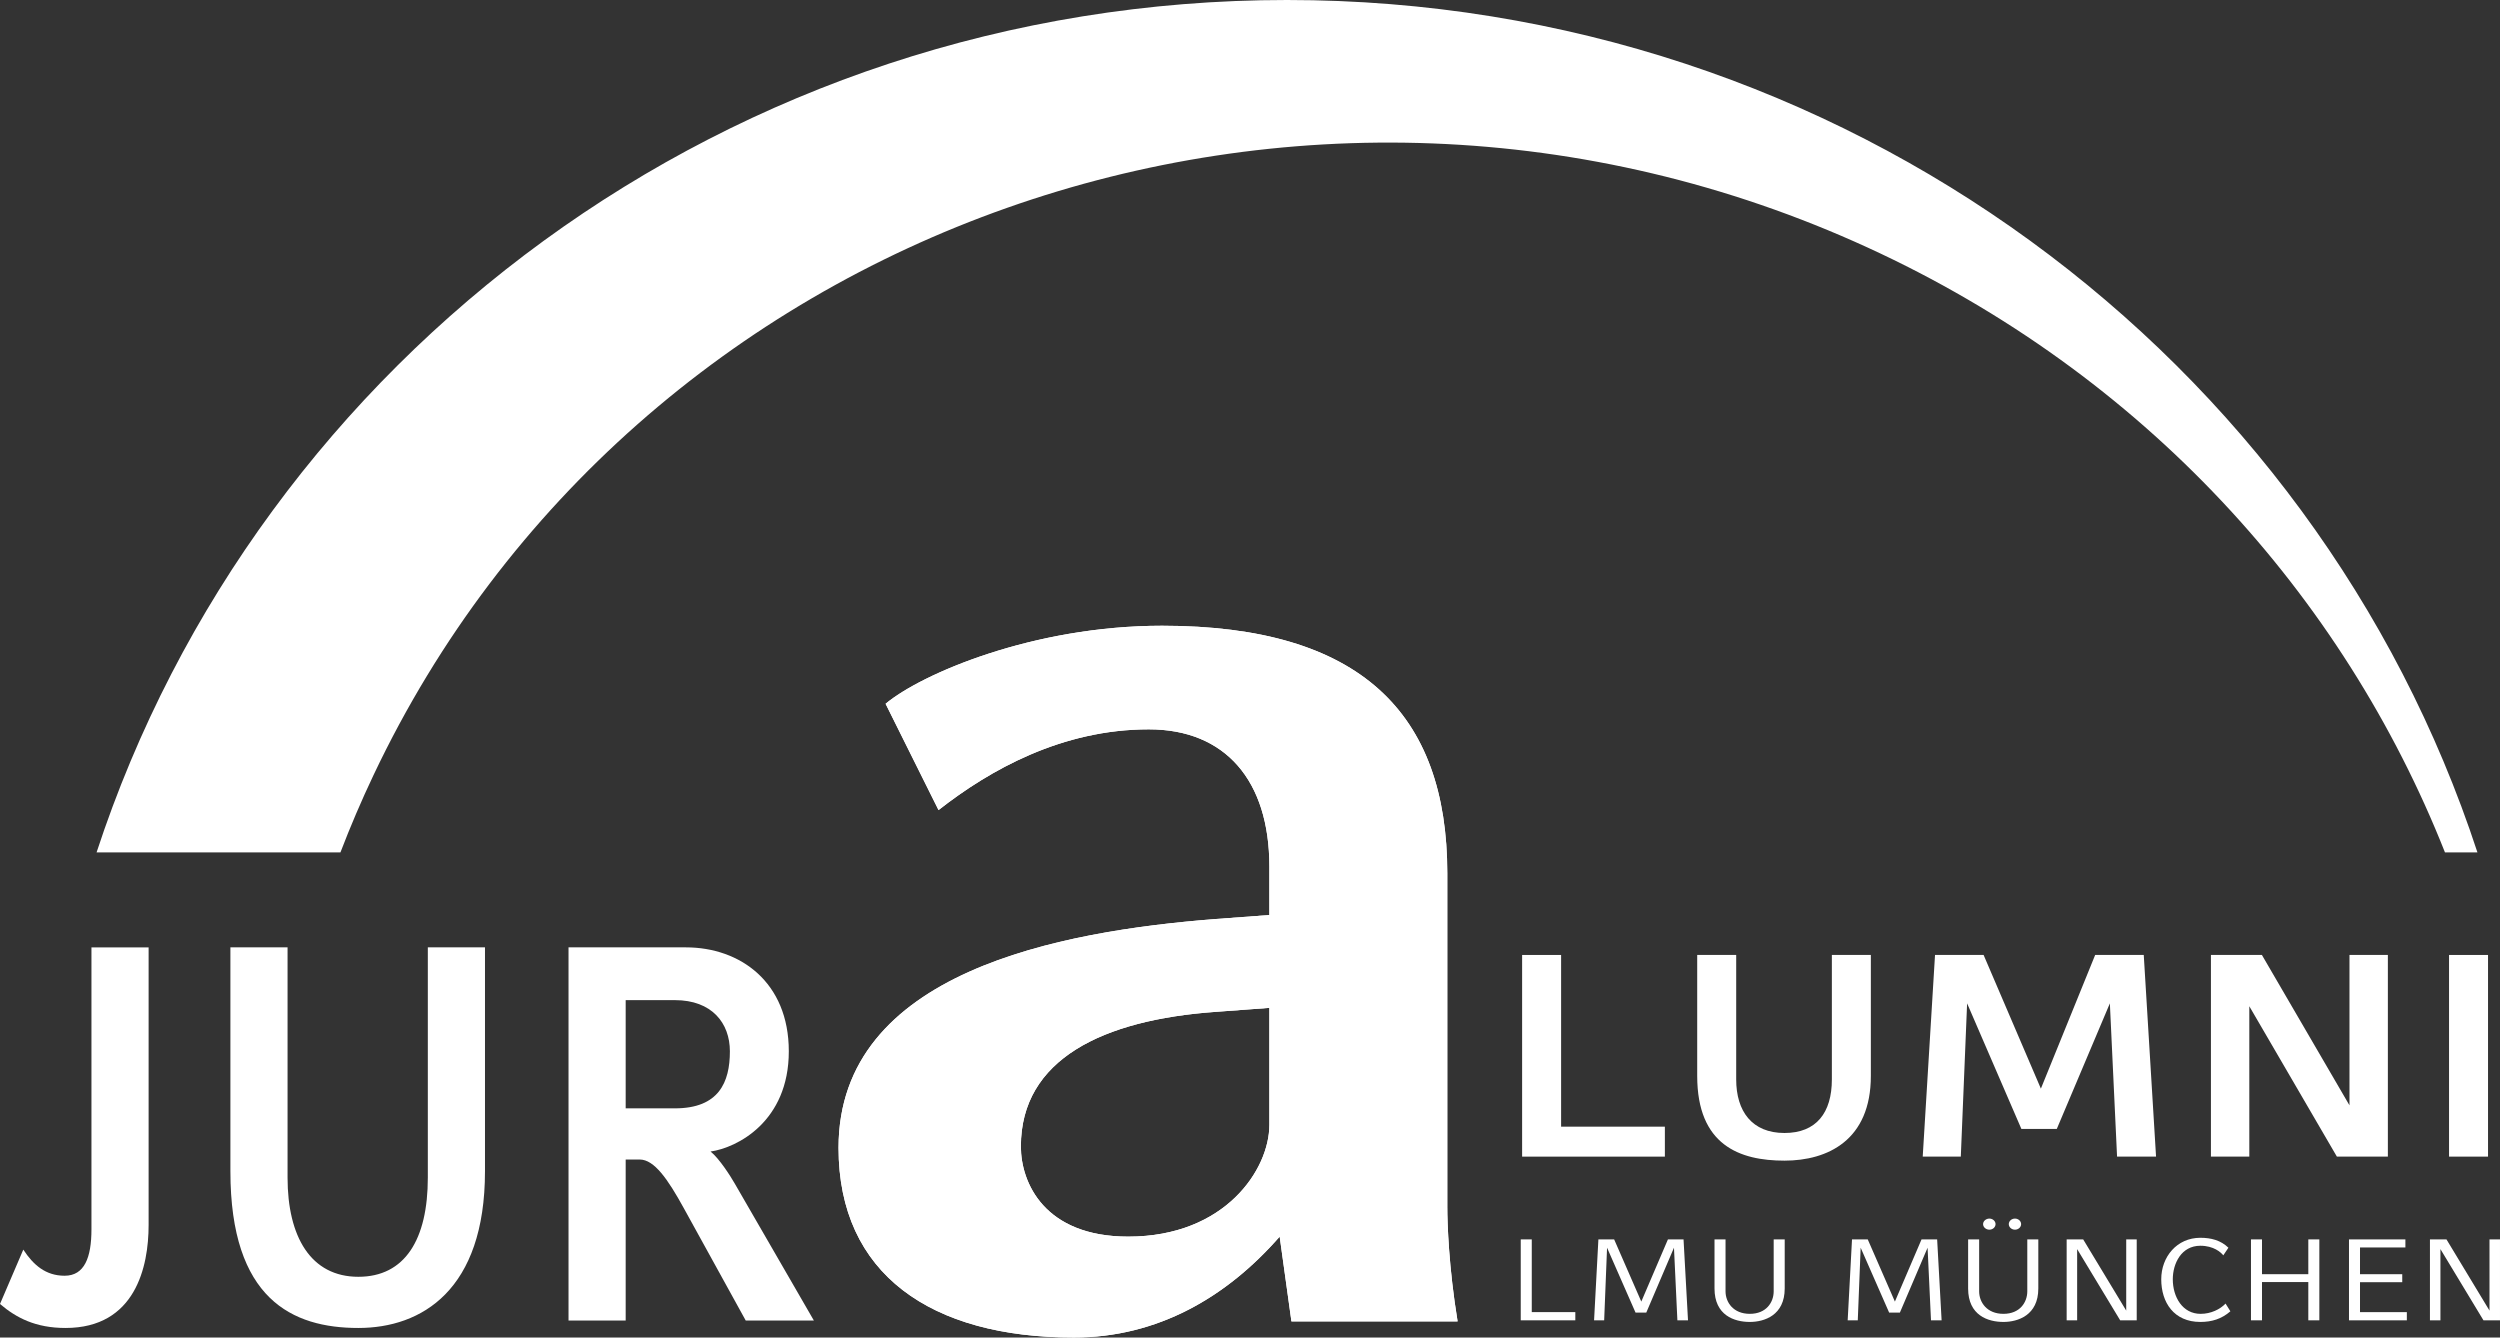
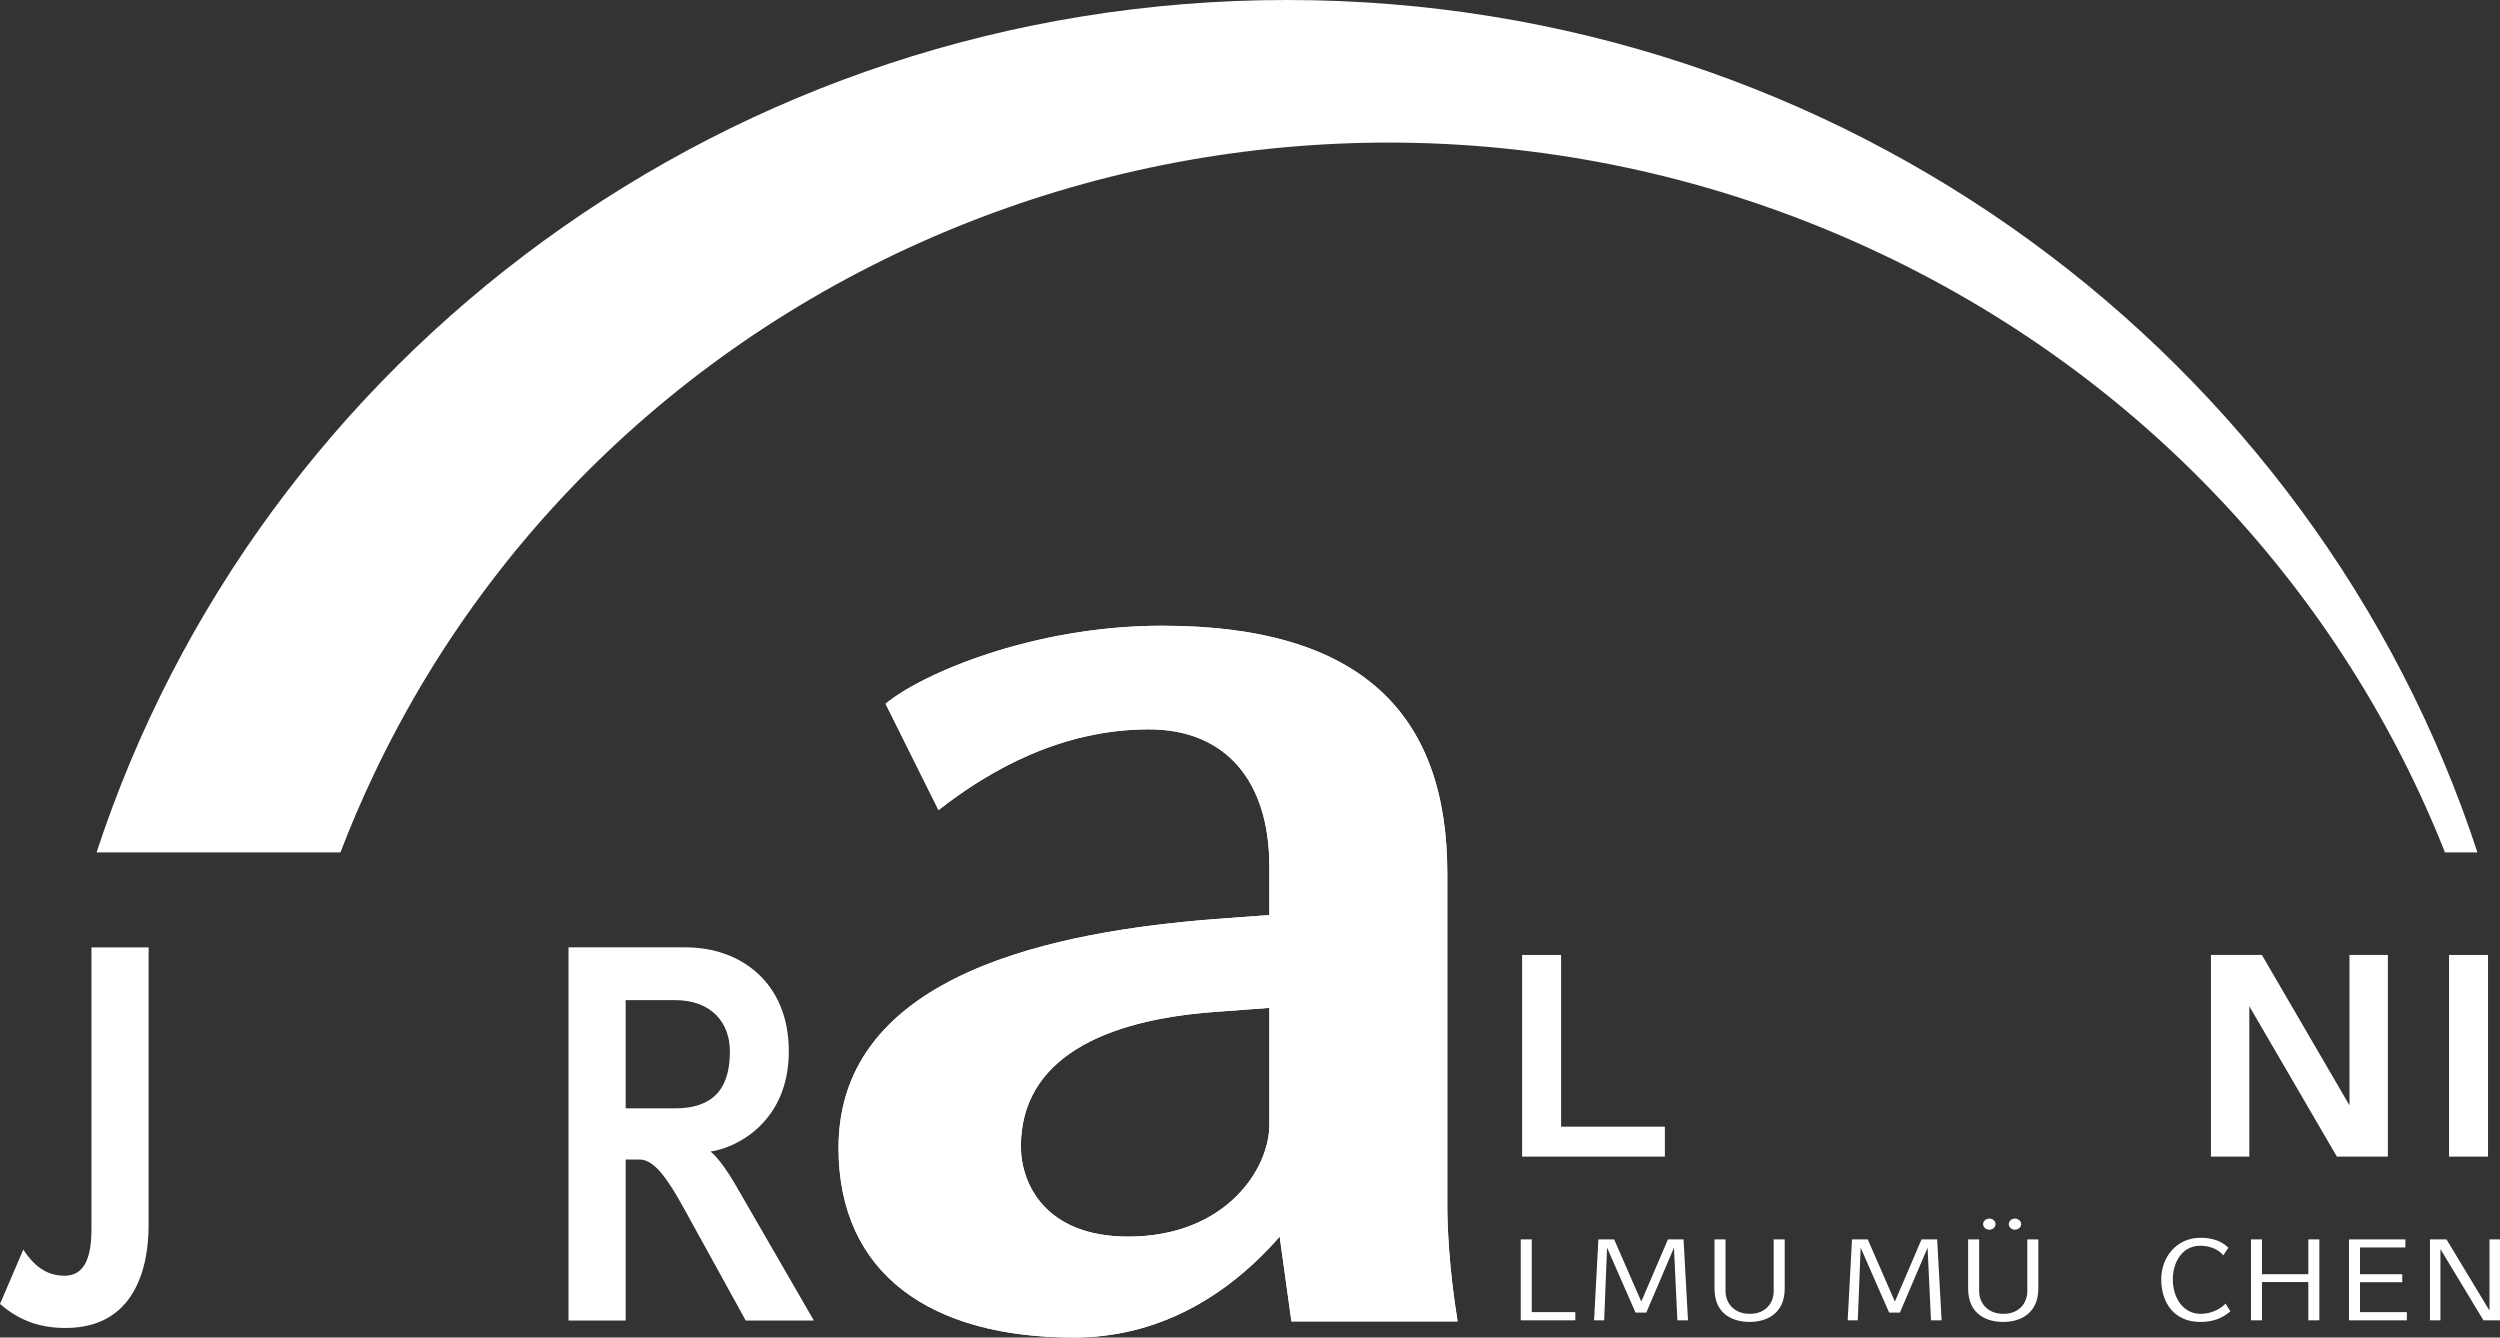
<svg xmlns="http://www.w3.org/2000/svg" version="1.1" id="Ebene_1" x="0px" y="0px" width="363.048px" height="194.235px" viewBox="0 0 363.048 194.235" enable-background="new 0 0 363.048 194.235" xml:space="preserve">
  <rect x="0" y="0" width="363.048" height="194.235" fill="#333333" stroke="none" />
  <g>
    <g>
      <g>
        <g>
          <path fill="#FFFFFF" d="M54.242,112.558C92.12,32.659,189.272-1.637,271.243,35.96c40.026,18.359,69.022,50.47,83.813,87.824      h4.715C336.235,51.965,267.739,0,186.893,0C106.053,0,37.559,51.965,14.024,123.784h35.414      C50.883,120.014,52.482,116.269,54.242,112.558z" />
        </g>
      </g>
    </g>
    <g>
      <path fill="#FFFFFF" d="M221.041,167.963v-29.284h5.661v24.934h15.069v4.351H221.041z" />
-       <path fill="#FFFFFF" d="M259.141,168.548c-6.533,0-12.674-2.258-12.674-12.299v-17.57h5.662v18.072    c0,4.645,2.308,7.781,7.012,7.781c4.616,0,6.881-2.928,6.881-7.781v-18.072h5.662v17.57    C271.684,165.578,265.412,168.548,259.141,168.548z" />
-       <path fill="#FFFFFF" d="M307.438,167.963l-1.045-22.256l-7.709,18.239h-5.139l-7.883-18.239l-0.915,22.256h-5.531l1.786-29.284    h7.055l8.318,19.411l7.883-19.411h7.056l1.785,29.284H307.438z" />
      <path fill="#FFFFFF" d="M339.36,167.963l-12.717-21.837v21.837h-5.574v-29.284h7.403l12.717,21.838v-21.838h5.575v29.284H339.36z" />
      <path fill="#FFFFFF" d="M355.648,167.963v-29.284h5.662v29.284H355.648z" />
    </g>
    <g>
      <path fill="#FFFFFF" d="M220.841,191.736v-11.752h1.6v10.56h6.326v1.192H220.841z" />
      <path fill="#FFFFFF" d="M243.589,191.736l-0.495-10.543l-4.021,9.418h-1.562l-4.135-9.418l-0.419,10.543h-1.467l0.628-11.752    h2.287l3.943,9.032l3.868-9.032h2.267l0.648,11.752H243.589z" />
      <path fill="#FFFFFF" d="M254.105,191.972c-2.248,0-5.125-0.957-5.125-4.853v-7.135h1.601v7.538c0,1.595,1.124,3.273,3.524,3.273    c2.401,0,3.468-1.679,3.468-3.273v-7.538h1.601v7.135C259.174,191.015,256.202,191.972,254.105,191.972z" />
      <path fill="#FFFFFF" d="M280.417,191.736l-0.495-10.543l-4.02,9.418h-1.563l-4.135-9.418l-0.419,10.543h-1.467l0.629-11.752h2.286    l3.943,9.032l3.868-9.032h2.267l0.648,11.752H280.417z" />
      <path fill="#FFFFFF" d="M290.935,191.972c-2.248,0-5.125-0.957-5.125-4.853v-7.135h1.6v7.538c0,1.595,1.124,3.273,3.525,3.273    c2.4,0,3.467-1.679,3.467-3.273v-7.538h1.601v7.135C296.002,191.015,293.03,191.972,290.935,191.972z M288.896,178.574    c-0.495,0-0.914-0.37-0.914-0.806c0-0.437,0.419-0.807,0.914-0.807s0.896,0.37,0.896,0.807    C289.791,178.204,289.391,178.574,288.896,178.574z M292.611,178.574c-0.496,0-0.896-0.37-0.896-0.806    c0-0.437,0.399-0.807,0.896-0.807c0.495,0,0.895,0.37,0.895,0.807C293.506,178.204,293.106,178.574,292.611,178.574z" />
-       <path fill="#FFFFFF" d="M307.891,191.736l-6.249-10.342v10.342h-1.524v-11.752h2.401l6.249,10.342v-10.342h1.524v11.752H307.891z" />
      <path fill="#FFFFFF" d="M319.532,191.972c-3.83,0-5.678-2.82-5.678-6.195c0-3.257,2.268-6.027,5.678-6.027    c1.563,0,2.972,0.369,4.077,1.444l-0.743,1.107c-0.343-0.437-1.391-1.394-3.334-1.394c-2.744,0-4.001,2.553-4.001,4.869    c0,2.568,1.409,5.02,4.039,5.02c1.505,0,2.857-0.671,3.62-1.494l0.705,1.125C322.618,191.535,321.209,191.972,319.532,191.972z" />
      <path fill="#FFFFFF" d="M335.212,191.736v-5.557h-6.726v5.557h-1.601v-11.752h1.601v5.054h6.726v-5.054h1.601v11.752H335.212z" />
      <path fill="#FFFFFF" d="M341.118,191.736v-11.752h8.192v1.175h-6.592v3.879h6.135v1.158h-6.135v4.348h6.802v1.192H341.118z" />
      <path fill="#FFFFFF" d="M360.646,191.736l-6.249-10.342v10.342h-1.523v-11.752h2.4l6.249,10.342v-10.342h1.524v11.752H360.646z" />
    </g>
    <g>
      <g>
        <path fill="#FFFFFF" d="M187.54,191.891l-1.708-12.31c-7.685,8.792-17.719,14.654-29.892,14.654     c-20.715,0-34.169-9.184-34.169-27.551c0-25.598,32.247-31.459,54.668-33.217l7.898-0.587v-7.034     c0-12.506-6.404-19.931-17.506-19.931c-12.6,0-23.064,5.862-30.538,11.724l-7.688-15.436     c5.125-4.299,21.355-11.333,40.148-11.333c28.824,0,41.423,12.701,41.423,35.953v48.459c0,2.344,0.214,8.793,1.495,16.608H187.54     z M184.337,146.363l-7.898,0.586c-16.228,1.173-28.187,6.839-28.187,19.54c0,5.275,3.417,13.092,15.589,13.092     c14.091,0,20.496-9.77,20.496-16.219V146.363z" />
      </g>
      <g>
        <path fill="#FFFFFF" d="M187.54,191.891l-1.708-12.31c-7.685,8.792-17.719,14.654-29.892,14.654     c-20.715,0-34.169-9.184-34.169-27.551c0-25.598,32.247-31.459,54.668-33.217l7.898-0.587v-7.034     c0-12.506-6.404-19.931-17.506-19.931c-12.6,0-23.064,5.862-30.538,11.724l-7.688-15.436     c5.125-4.299,21.355-11.333,40.148-11.333c28.824,0,41.423,12.701,41.423,35.953v48.459c0,2.344,0.214,8.793,1.495,16.608H187.54     z M184.337,146.363l-7.898,0.586c-16.228,1.173-28.187,6.839-28.187,19.54c0,5.275,3.417,13.092,15.589,13.092     c14.091,0,20.496-9.77,20.496-16.219V146.363z" />
      </g>
    </g>
    <g>
      <path fill="#FFFFFF" d="M9.514,192.847c-4.342,0-7.151-1.471-9.514-3.483l3.384-7.896c1.469,2.244,3.256,3.793,6.002,3.793    c2.874,0,3.895-2.633,3.895-6.735v-40.95h8.301v40.331C21.582,183.944,19.667,192.847,9.514,192.847z" />
-       <path fill="#FFFFFF" d="M52.04,192.847c-9.578,0-18.581-4.181-18.581-22.759v-32.513h8.301v33.441    c0,8.593,3.384,14.398,10.28,14.398c6.769,0,10.089-5.418,10.089-14.398v-33.441h8.301v32.513    C70.429,187.351,61.234,192.847,52.04,192.847z" />
      <path fill="#FFFFFF" d="M108.292,191.763l-9.003-16.334c-2.299-4.18-4.278-7.044-6.385-7.044h-2.043v23.378H82.56v-54.188h17.049    c7.854,0,14.941,5.032,14.941,15.096c0,10.218-7.535,14.012-11.366,14.553c1.277,1.006,2.937,3.639,3.512,4.645l11.494,19.895    H108.292z M98.013,145.239h-7.152v15.715h7.152c6.385,0,7.981-3.793,7.981-8.283C105.994,148.567,103.376,145.239,98.013,145.239z    " />
    </g>
  </g>
</svg>